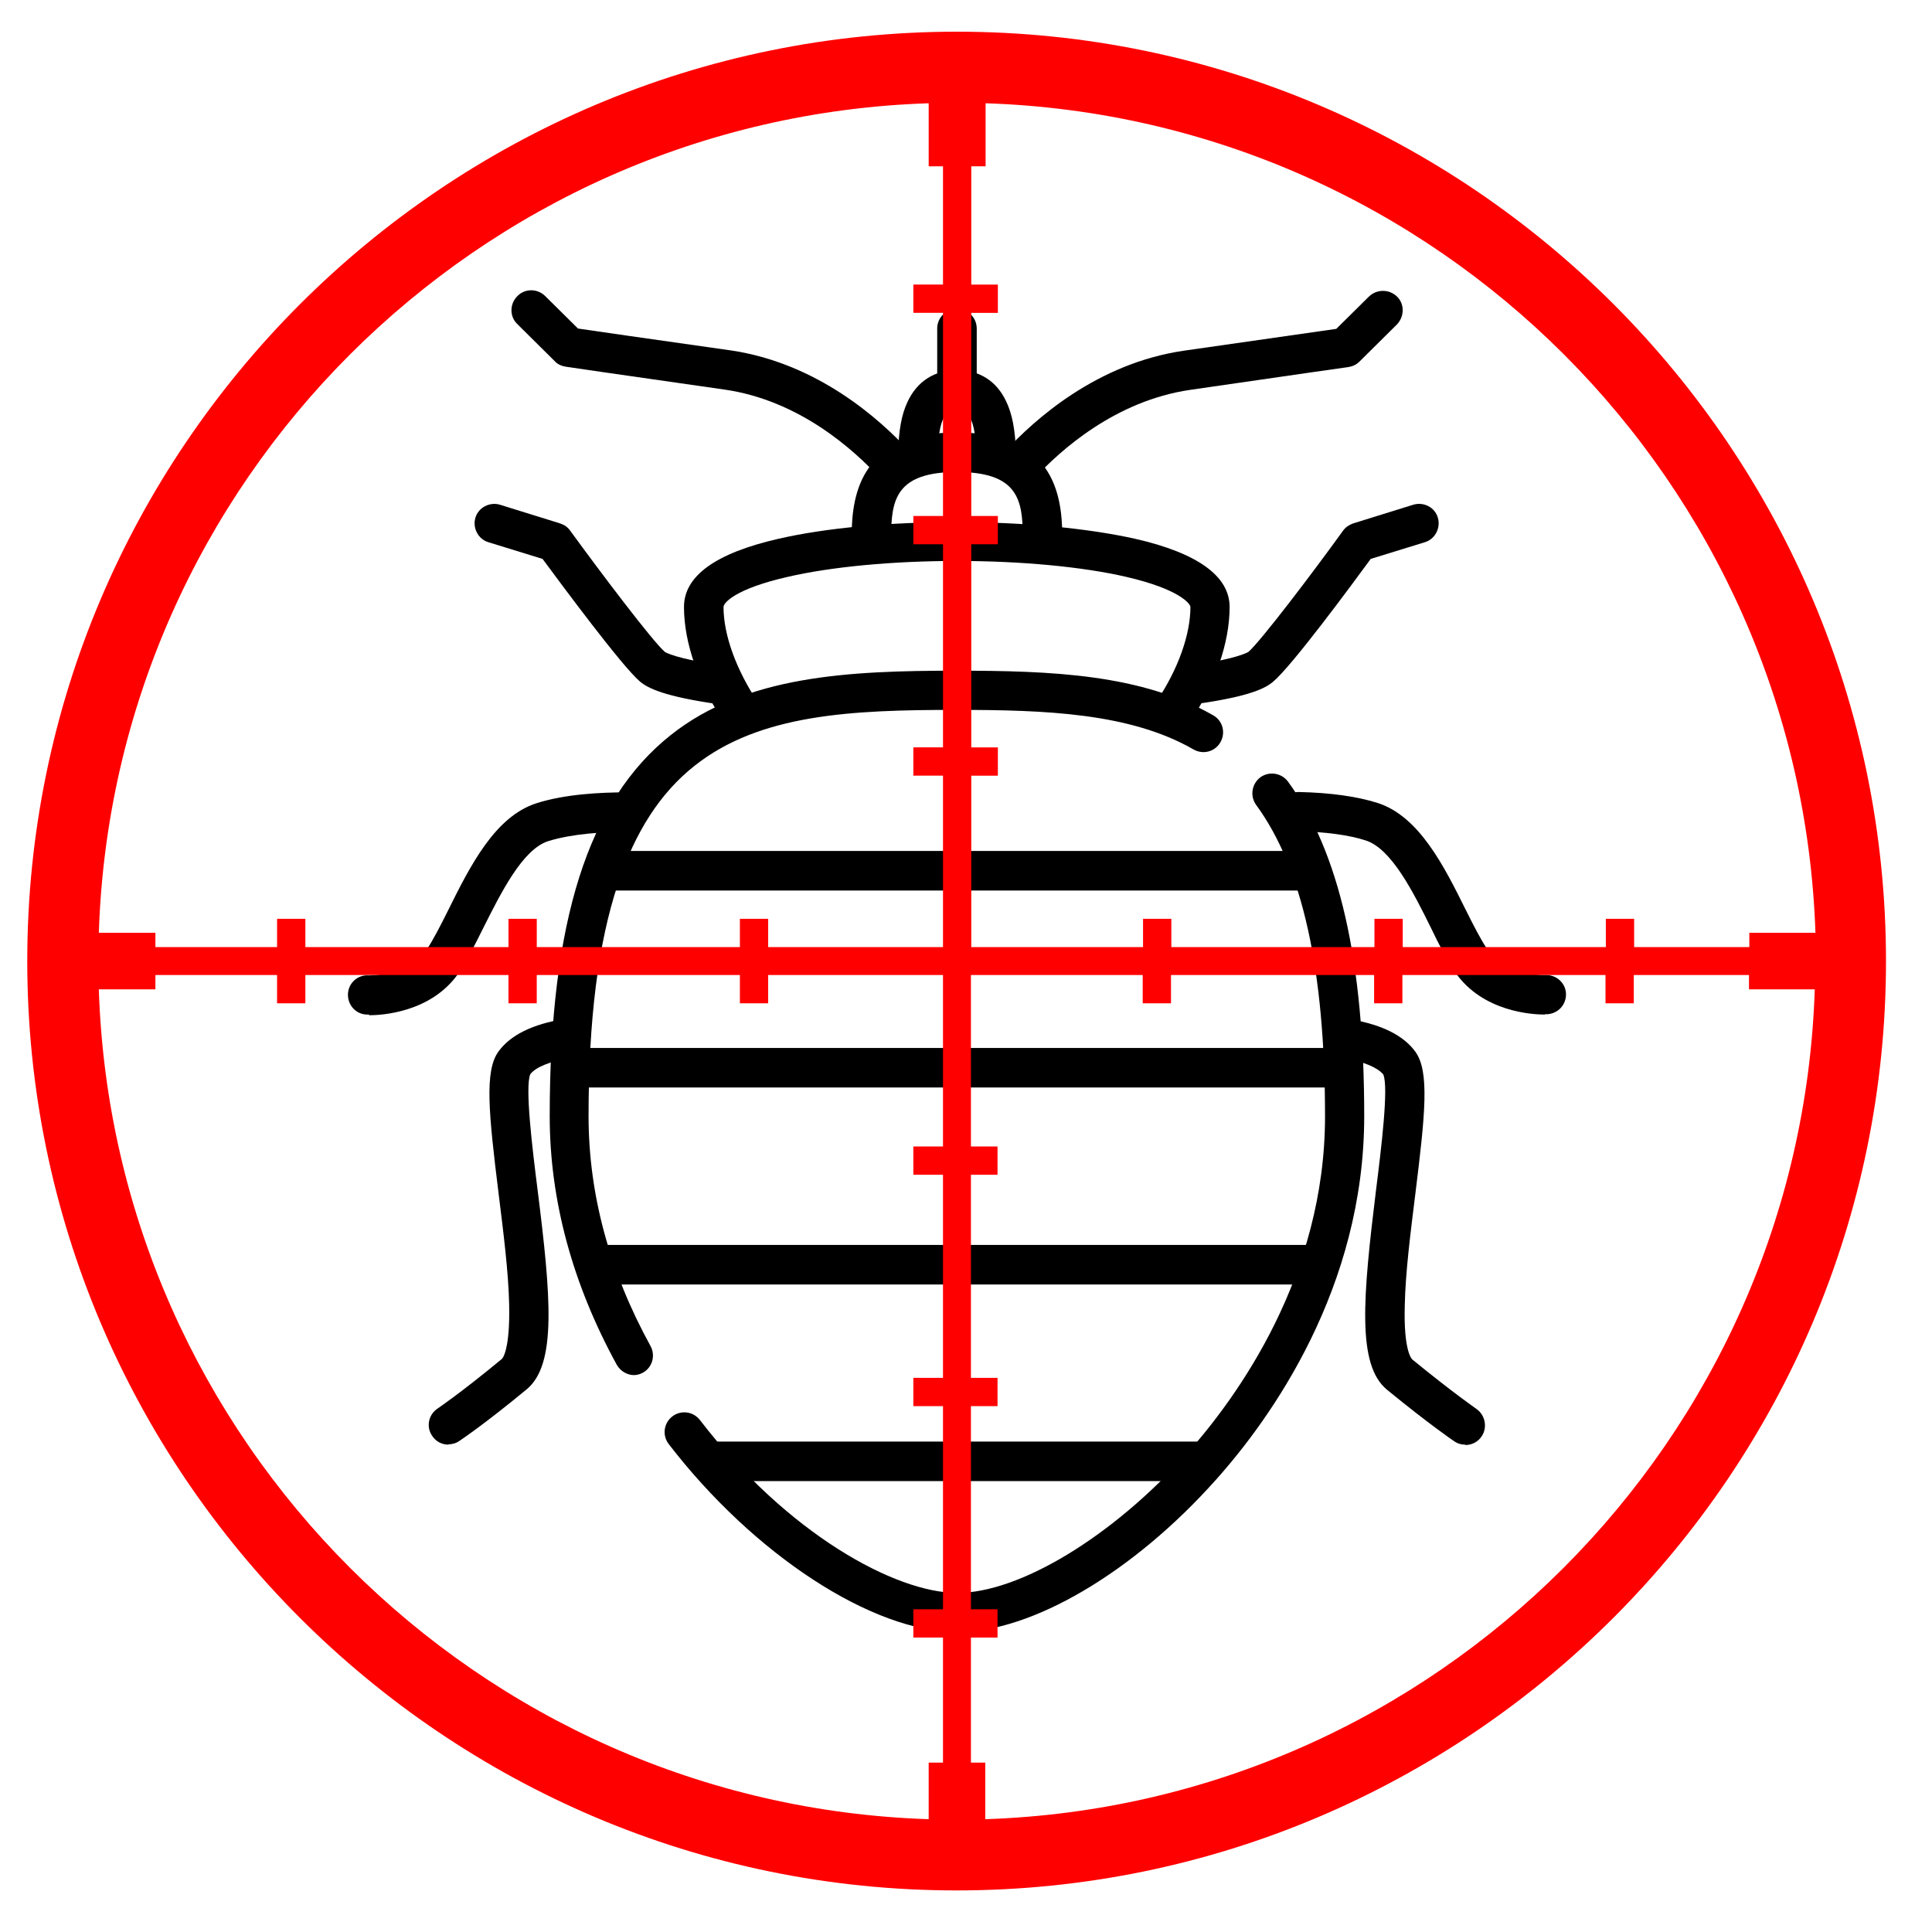
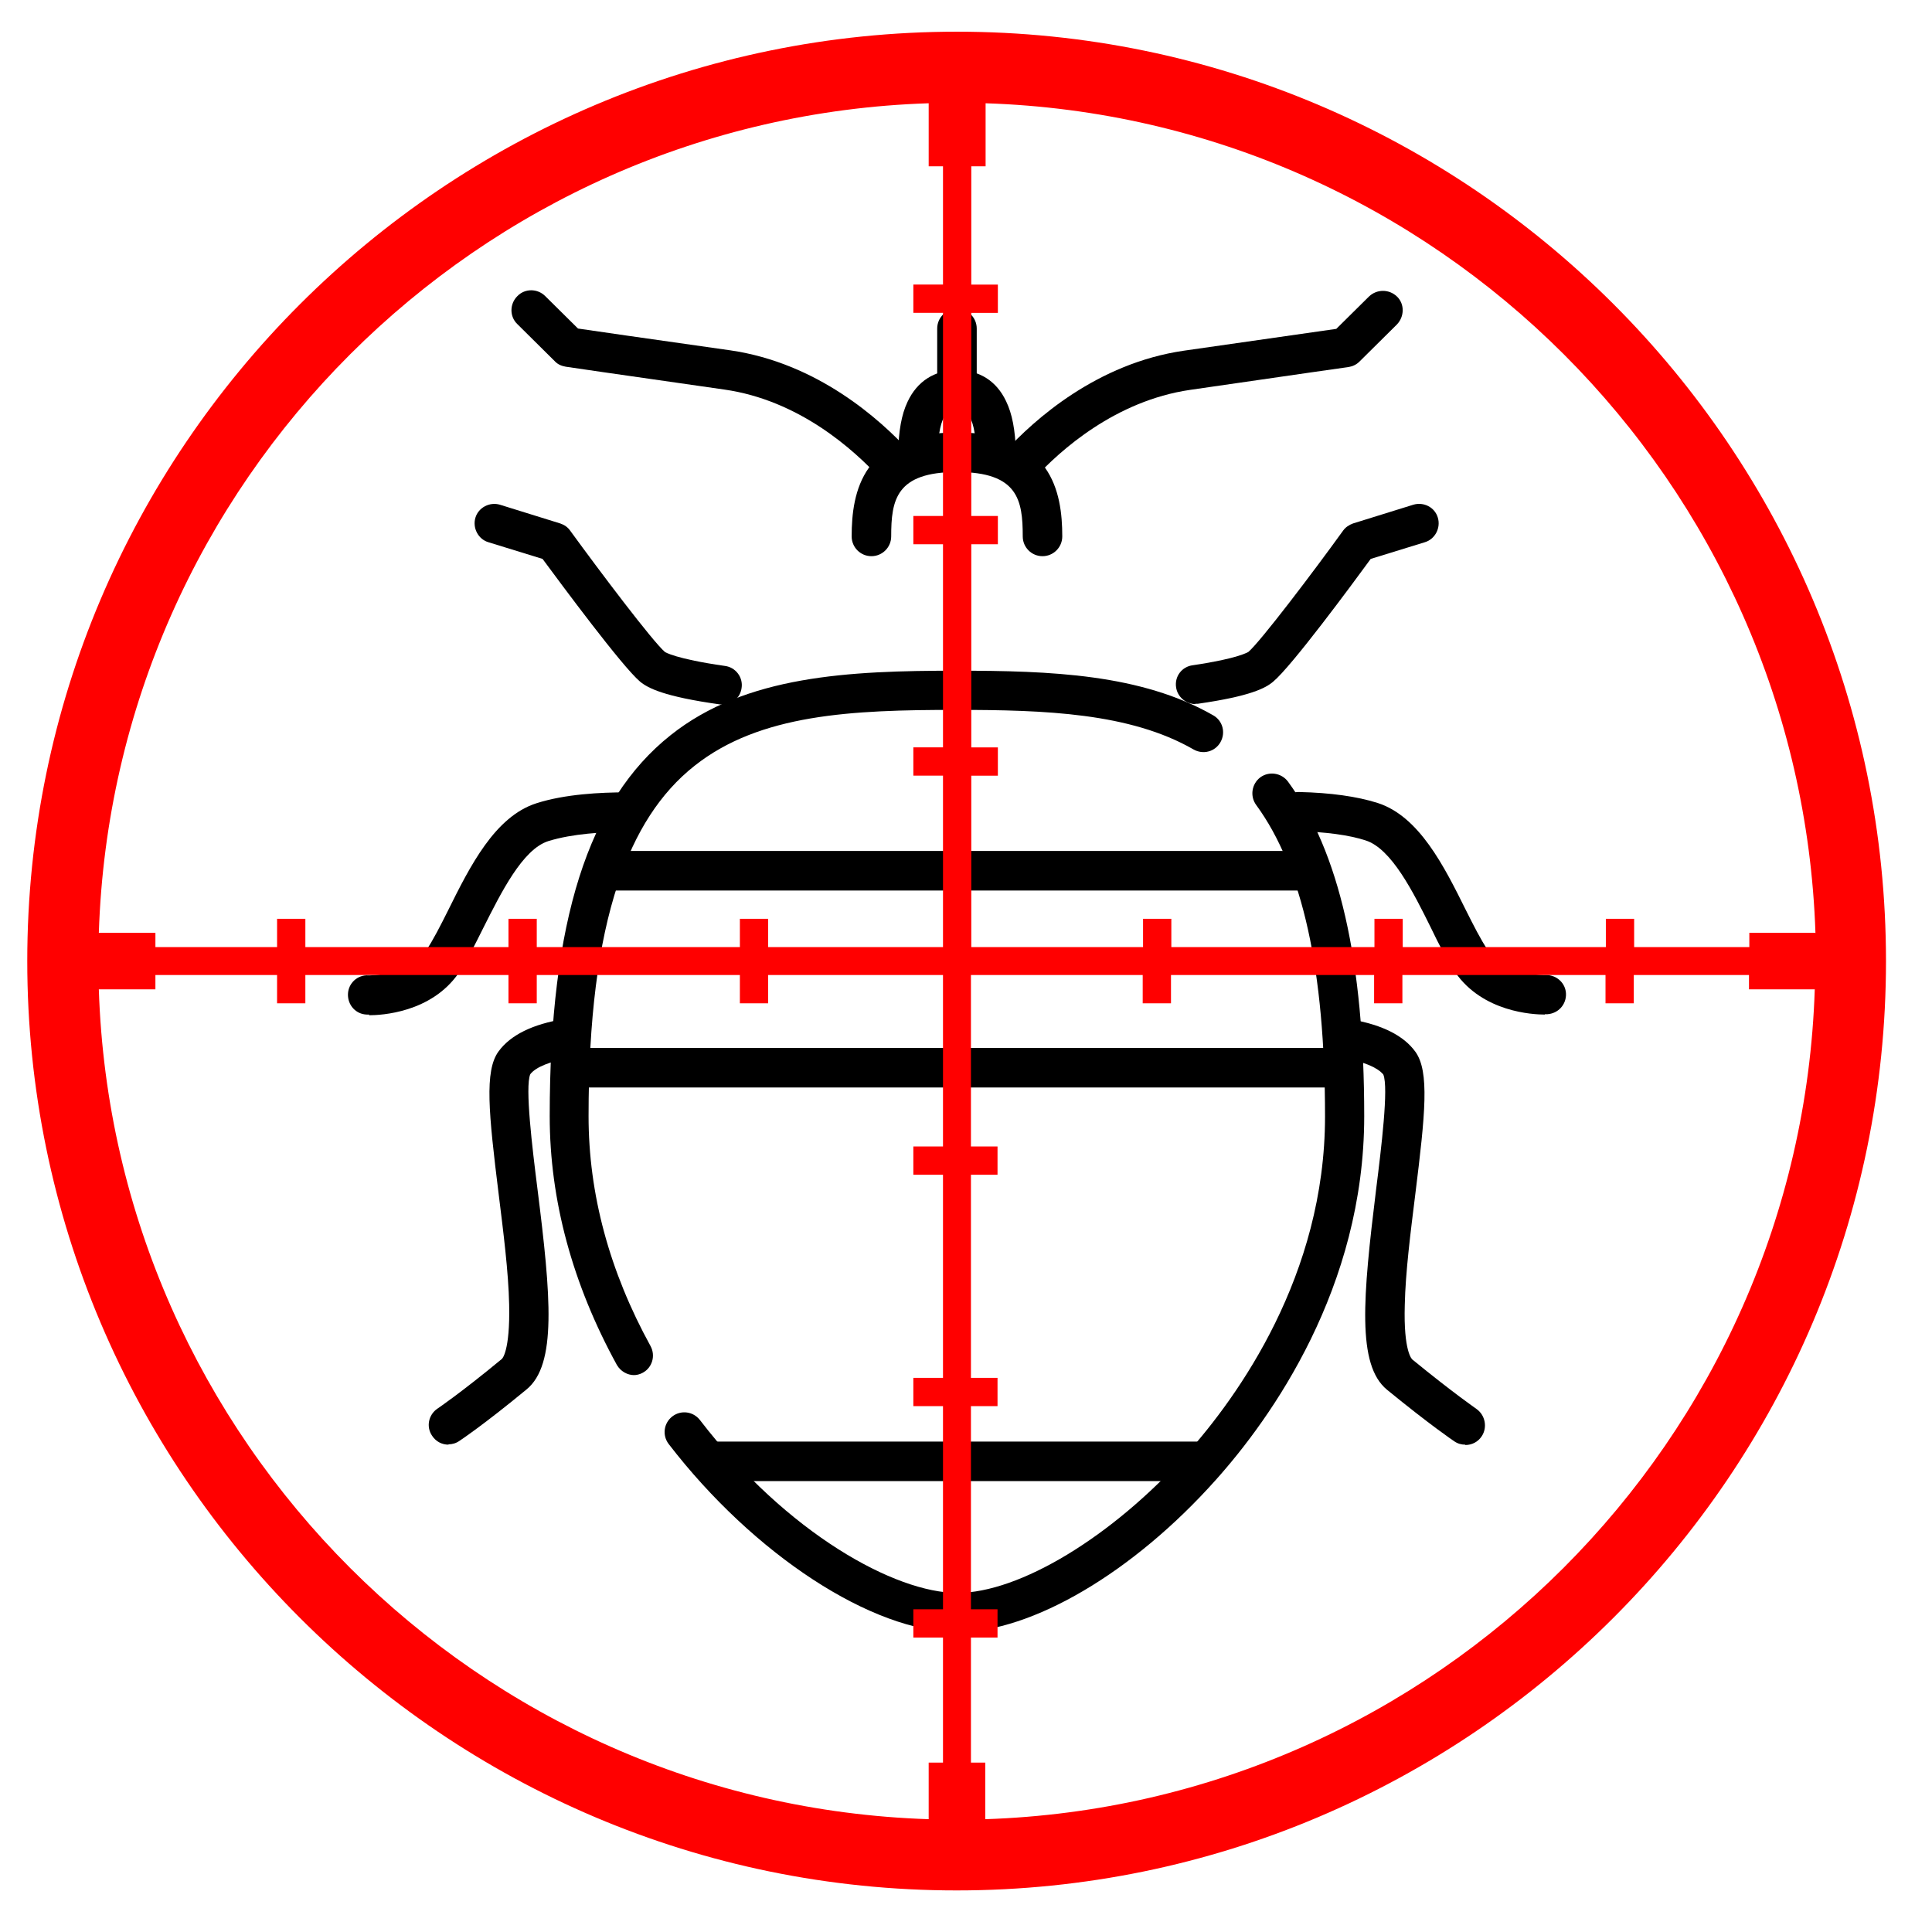
<svg xmlns="http://www.w3.org/2000/svg" id="Ebene_1" version="1.1" viewBox="0 0 56.69 56.69">
  <defs>
    <style>
      .st0 {
        fill: none;
      }

      .st1 {
        fill: red;
      }

      .st2 {
        clip-path: url(#clippath);
      }
    </style>
    <clipPath id="clippath">
      <rect class="st0" x="8.4" y="8.52" width="39.36" height="39.36" />
    </clipPath>
  </defs>
  <g id="g1026">
    <g id="g1028">
      <g class="st2">
        <g id="g1030">
          <g id="g1036">
            <g id="path1038">
              <path d="M21.21,20.67s-.05,0-.08,0c-1.65-.23-2.12-.48-2.35-.67-.53-.45-2.29-2.83-2.86-3.6l-1.59-.49c-.3-.09-.47-.42-.38-.72.09-.3.42-.47.72-.38l1.77.55c.12.04.22.11.29.21.88,1.21,2.42,3.25,2.78,3.56,0,0,.29.2,1.76.41.32.04.54.34.49.65-.04.29-.29.5-.57.5Z" />
            </g>
          </g>
          <g id="g1040">
            <g id="path1042">
              <path d="M10.83,29.77s-.06,0-.07,0c-.32-.01-.56-.28-.55-.6.01-.32.28-.57.6-.55,0,0,1.16.03,1.7-.74.19-.28.41-.71.64-1.17.64-1.29,1.37-2.75,2.59-3.14.84-.27,1.89-.32,2.62-.32.32,0,.58.26.58.58,0,.32-.26.58-.58.58-.65,0-1.56.05-2.27.27-.76.24-1.39,1.52-1.91,2.55-.25.5-.48.97-.72,1.32-.81,1.17-2.28,1.24-2.63,1.24Z" />
            </g>
          </g>
          <g id="g1044">
            <g id="path1046">
              <path d="M13.16,42.39c-.19,0-.37-.09-.48-.26-.18-.26-.11-.62.16-.8,0,0,.67-.45,1.88-1.45.01,0,.25-.22.22-1.6-.02-.96-.17-2.13-.31-3.26-.29-2.35-.42-3.6,0-4.17.35-.48,1-.8,1.93-.95.31-.05.61.16.66.48.05.31-.16.61-.48.66-.59.1-1.02.27-1.18.48-.16.37.06,2.17.21,3.36.4,3.18.57,5.16-.32,5.89-1.26,1.04-1.94,1.49-1.97,1.51-.1.07-.21.1-.32.1Z" />
            </g>
          </g>
          <g id="g1048">
            <g id="path1050">
              <path d="M35.08,20.66c-.28,0-.53-.21-.57-.49-.05-.32.17-.61.49-.65,1.36-.2,1.62-.39,1.63-.39.36-.31,1.9-2.34,2.78-3.56.07-.1.18-.17.29-.21l1.77-.55c.3-.09.63.07.72.38.09.3-.08.63-.38.72l-1.59.49c-.57.78-2.32,3.15-2.86,3.6-.22.19-.67.43-2.21.65-.03,0-.06,0-.08,0Z" />
            </g>
          </g>
          <g id="g1052">
            <g id="path1054">
              <path d="M45.33,29.77c-.35,0-1.82-.07-2.63-1.24-.24-.35-.48-.82-.72-1.32-.51-1.03-1.15-2.31-1.91-2.55-.49-.16-1.18-.25-1.98-.27-.32,0-.57-.27-.56-.59,0-.32.27-.57.59-.56.92.02,1.7.13,2.3.32,1.22.39,1.95,1.85,2.59,3.14.23.46.45.89.64,1.17.54.77,1.69.74,1.7.74,0,0,.01,0,.02,0,.31,0,.57.24.58.55.01.32-.23.58-.55.6,0,0-.03,0-.07,0Z" />
            </g>
          </g>
          <g id="g1056">
            <g id="path1058">
              <path d="M42.99,42.39c-.11,0-.22-.03-.32-.1-.03-.02-.71-.48-1.97-1.51-.89-.73-.71-2.71-.32-5.89.15-1.19.37-2.99.21-3.36-.16-.2-.56-.37-1.1-.47-.31-.06-.52-.36-.47-.67.06-.31.36-.52.67-.47.88.16,1.5.47,1.84.94.42.58.29,1.83,0,4.17-.14,1.13-.29,2.3-.31,3.26-.04,1.37.21,1.59.22,1.6,1.21.99,1.87,1.44,1.88,1.45.26.18.33.54.16.8-.11.17-.29.26-.48.26ZM40.6,31.53h0,0Z" />
            </g>
          </g>
          <g id="g1060">
            <g id="path1062">
              <path d="M26.25,14.22c-.16,0-.31-.06-.43-.19-.77-.84-2.38-2.29-4.57-2.6-3.3-.47-4.65-.67-4.65-.67-.12-.02-.24-.07-.32-.16l-1.1-1.09c-.23-.22-.23-.59,0-.82.22-.23.59-.23.82,0l.96.95c.47.07,1.86.27,4.47.64,2.55.37,4.39,2.02,5.26,2.97.21.23.2.6-.04.81-.11.1-.25.15-.39.15Z" />
            </g>
          </g>
          <g id="g1064">
            <g id="path1066">
              <path d="M29.91,14.22c-.14,0-.28-.05-.39-.15-.23-.21-.25-.58-.04-.81.87-.95,2.71-2.6,5.26-2.97,2.6-.37,3.99-.57,4.47-.64l.96-.95c.23-.22.59-.22.82,0s.22.59,0,.82l-1.1,1.09c-.09.09-.2.14-.32.16,0,0-1.35.19-4.65.67-2.19.32-3.81,1.77-4.57,2.6-.11.12-.27.19-.43.19Z" />
            </g>
          </g>
          <g id="g1068">
            <g id="path1070">
              <path d="M28.08,11.88c-.32,0-.58-.26-.58-.58v-1.66c0-.32.26-.58.58-.58s.58.26.58.58v1.66c0,.32-.26.58-.58.58Z" />
            </g>
          </g>
          <g id="g1072">
            <g id="path1074">
              <path d="M26.93,13.9s-.01,0-.02,0c-.32,0-.57-.27-.56-.59.02-.67.1-1.14.28-1.52.28-.6.79-.93,1.45-.93s1.16.32,1.44.91c.18.37.27.84.29,1.5.01.32-.24.58-.56.59,0,0-.01,0-.02,0-.31,0-.57-.25-.58-.56-.04-1.29-.39-1.29-.57-1.29s-.54,0-.57,1.33c0,.31-.26.56-.58.56Z" />
            </g>
          </g>
          <g id="g1076">
            <g id="path1078">
              <path d="M30.59,16.32c-.32,0-.58-.26-.58-.58,0-1.07-.14-1.89-1.93-1.89s-1.93.82-1.93,1.89c0,.32-.26.58-.58.58s-.58-.26-.58-.58c0-1.31.32-3.05,3.09-3.05s3.09,1.74,3.09,3.05c0,.32-.26.58-.58.58Z" />
            </g>
          </g>
          <g id="g1080">
            <g id="path1082">
-               <path d="M21.76,21.51c-.19,0-.37-.09-.48-.26-.78-1.16-1.21-2.38-1.21-3.44,0-.91.93-1.58,2.77-2,1.39-.32,3.25-.49,5.23-.49s3.85.18,5.24.49c1.84.42,2.77,1.1,2.77,2,0,1.05-.42,2.27-1.19,3.42-.18.26-.53.34-.8.16s-.34-.53-.16-.8c.64-.95,1-1.97,1-2.78,0-.09-.32-.52-1.87-.88-1.29-.3-3.1-.47-4.98-.47s-3.69.17-4.98.47c-1.53.35-1.87.76-1.87.88,0,.82.37,1.84,1.01,2.8.18.26.11.62-.16.8-.1.07-.21.1-.32.1Z" />
-             </g>
+               </g>
          </g>
          <g id="g1084">
            <g id="path1086">
              <path d="M18.61,40.35c-.2,0-.4-.11-.51-.3-1.3-2.37-1.97-4.83-1.97-7.3,0-5.71,1.13-9.26,3.55-11.18,2.2-1.75,5.23-1.89,8.39-1.89,2.77,0,5.42.1,7.53,1.31.28.16.37.51.21.79-.16.28-.51.37-.79.21-1.86-1.07-4.35-1.16-6.96-1.16-3.07,0-5.76.12-7.68,1.64-1,.79-1.74,1.93-2.25,3.47-.58,1.75-.86,3.98-.86,6.81,0,2.28.61,4.55,1.82,6.75.15.28.05.63-.23.78-.09.05-.18.07-.28.07Z" />
            </g>
          </g>
          <g id="g1088">
            <g id="path1090">
              <path d="M28.08,47.89c-2.48,0-5.96-2.27-8.46-5.52-.19-.25-.15-.61.11-.81.25-.19.61-.15.81.11,2.56,3.33,5.73,5.07,7.55,5.07s4.54-1.64,6.72-4.07c1.52-1.7,4.07-5.25,4.07-9.91,0-4.29-.66-7.28-2.02-9.14-.19-.26-.13-.62.12-.81.26-.19.62-.13.81.12,1.51,2.06,2.24,5.27,2.24,9.82,0,5.04-2.73,8.86-4.36,10.68-2.42,2.71-5.39,4.46-7.58,4.46Z" />
            </g>
          </g>
          <g id="g1092">
            <g id="path1094">
              <path d="M38.24,26.13h-20.34c-.32,0-.58-.26-.58-.58s.26-.58.58-.58h20.34c.32,0,.58.26.58.58s-.26.58-.58.58Z" />
            </g>
          </g>
          <g id="g1096">
            <g id="path1098">
              <path d="M39.21,31.91h-22.27c-.32,0-.58-.26-.58-.58s.26-.58.58-.58h22.27c.32,0,.58.26.58.58s-.26.58-.58.58Z" />
            </g>
          </g>
          <g id="g1100">
            <g id="path1102">
-               <path d="M38.59,37.69h-21.03c-.32,0-.58-.26-.58-.58s.26-.58.58-.58h21.03c.32,0,.58.26.58.58s-.26.58-.58.58Z" />
-             </g>
+               </g>
          </g>
          <g id="g1104">
            <g id="path1106">
              <path d="M35.2,43.46h-14.25c-.32,0-.58-.26-.58-.58s.26-.58.58-.58h14.25c.32,0,.58.26.58.58s-.26.58-.58.58Z" />
            </g>
          </g>
        </g>
      </g>
    </g>
  </g>
  <path class="st1" d="M28.08.93C13.04.93.8,13.17.8,28.2s12.24,27.27,27.27,27.27,27.27-12.24,27.27-27.27S43.12.93,28.08.93ZM53.26,27.37h-1.93v.42h-3.38v-.83h-.83v.83h-5.96v-.83h-.83v.83h-5.96v-.83h-.83v.83h-5.04v-5.03h.78v-.83h-.78v-5.96h.78v-.83h-.78v-5.96h.78v-.83h-.78v-3.47h.42v-1.85c13.23.43,23.91,11.11,24.35,24.35ZM27.25,3.03v1.85h.42v3.47h-.87v.83h.87v5.96h-.87v.83h.87v5.96h-.87v.83h.87v5.03h-5.13v-.83h-.83v.83h-5.96v-.83h-.83v.83h-5.96v-.83h-.83v.83h-3.57v-.42h-1.66C3.33,14.14,14.01,3.46,27.25,3.03ZM2.9,29.03h1.66v-.42h3.57v.83h.83v-.83h5.96v.83h.83v-.83h5.96v.83h.83v-.83h5.13v5.03h-.87v.83h.87v5.96h-.87v.83h.87v5.96h-.87v.83h.87v3.67h-.42v1.66c-13.23-.43-23.92-11.11-24.35-24.35ZM28.91,53.38v-1.66h-.42v-3.67h.78v-.83h-.78v-5.96h.78v-.83h-.78v-5.96h.78v-.83h-.78v-5.03h5.04v.83h.83v-.83h5.96v.83h.83v-.83h5.96v.83h.83v-.83h3.38v.42h1.93c-.43,13.23-11.11,23.92-24.35,24.35Z" />
</svg>